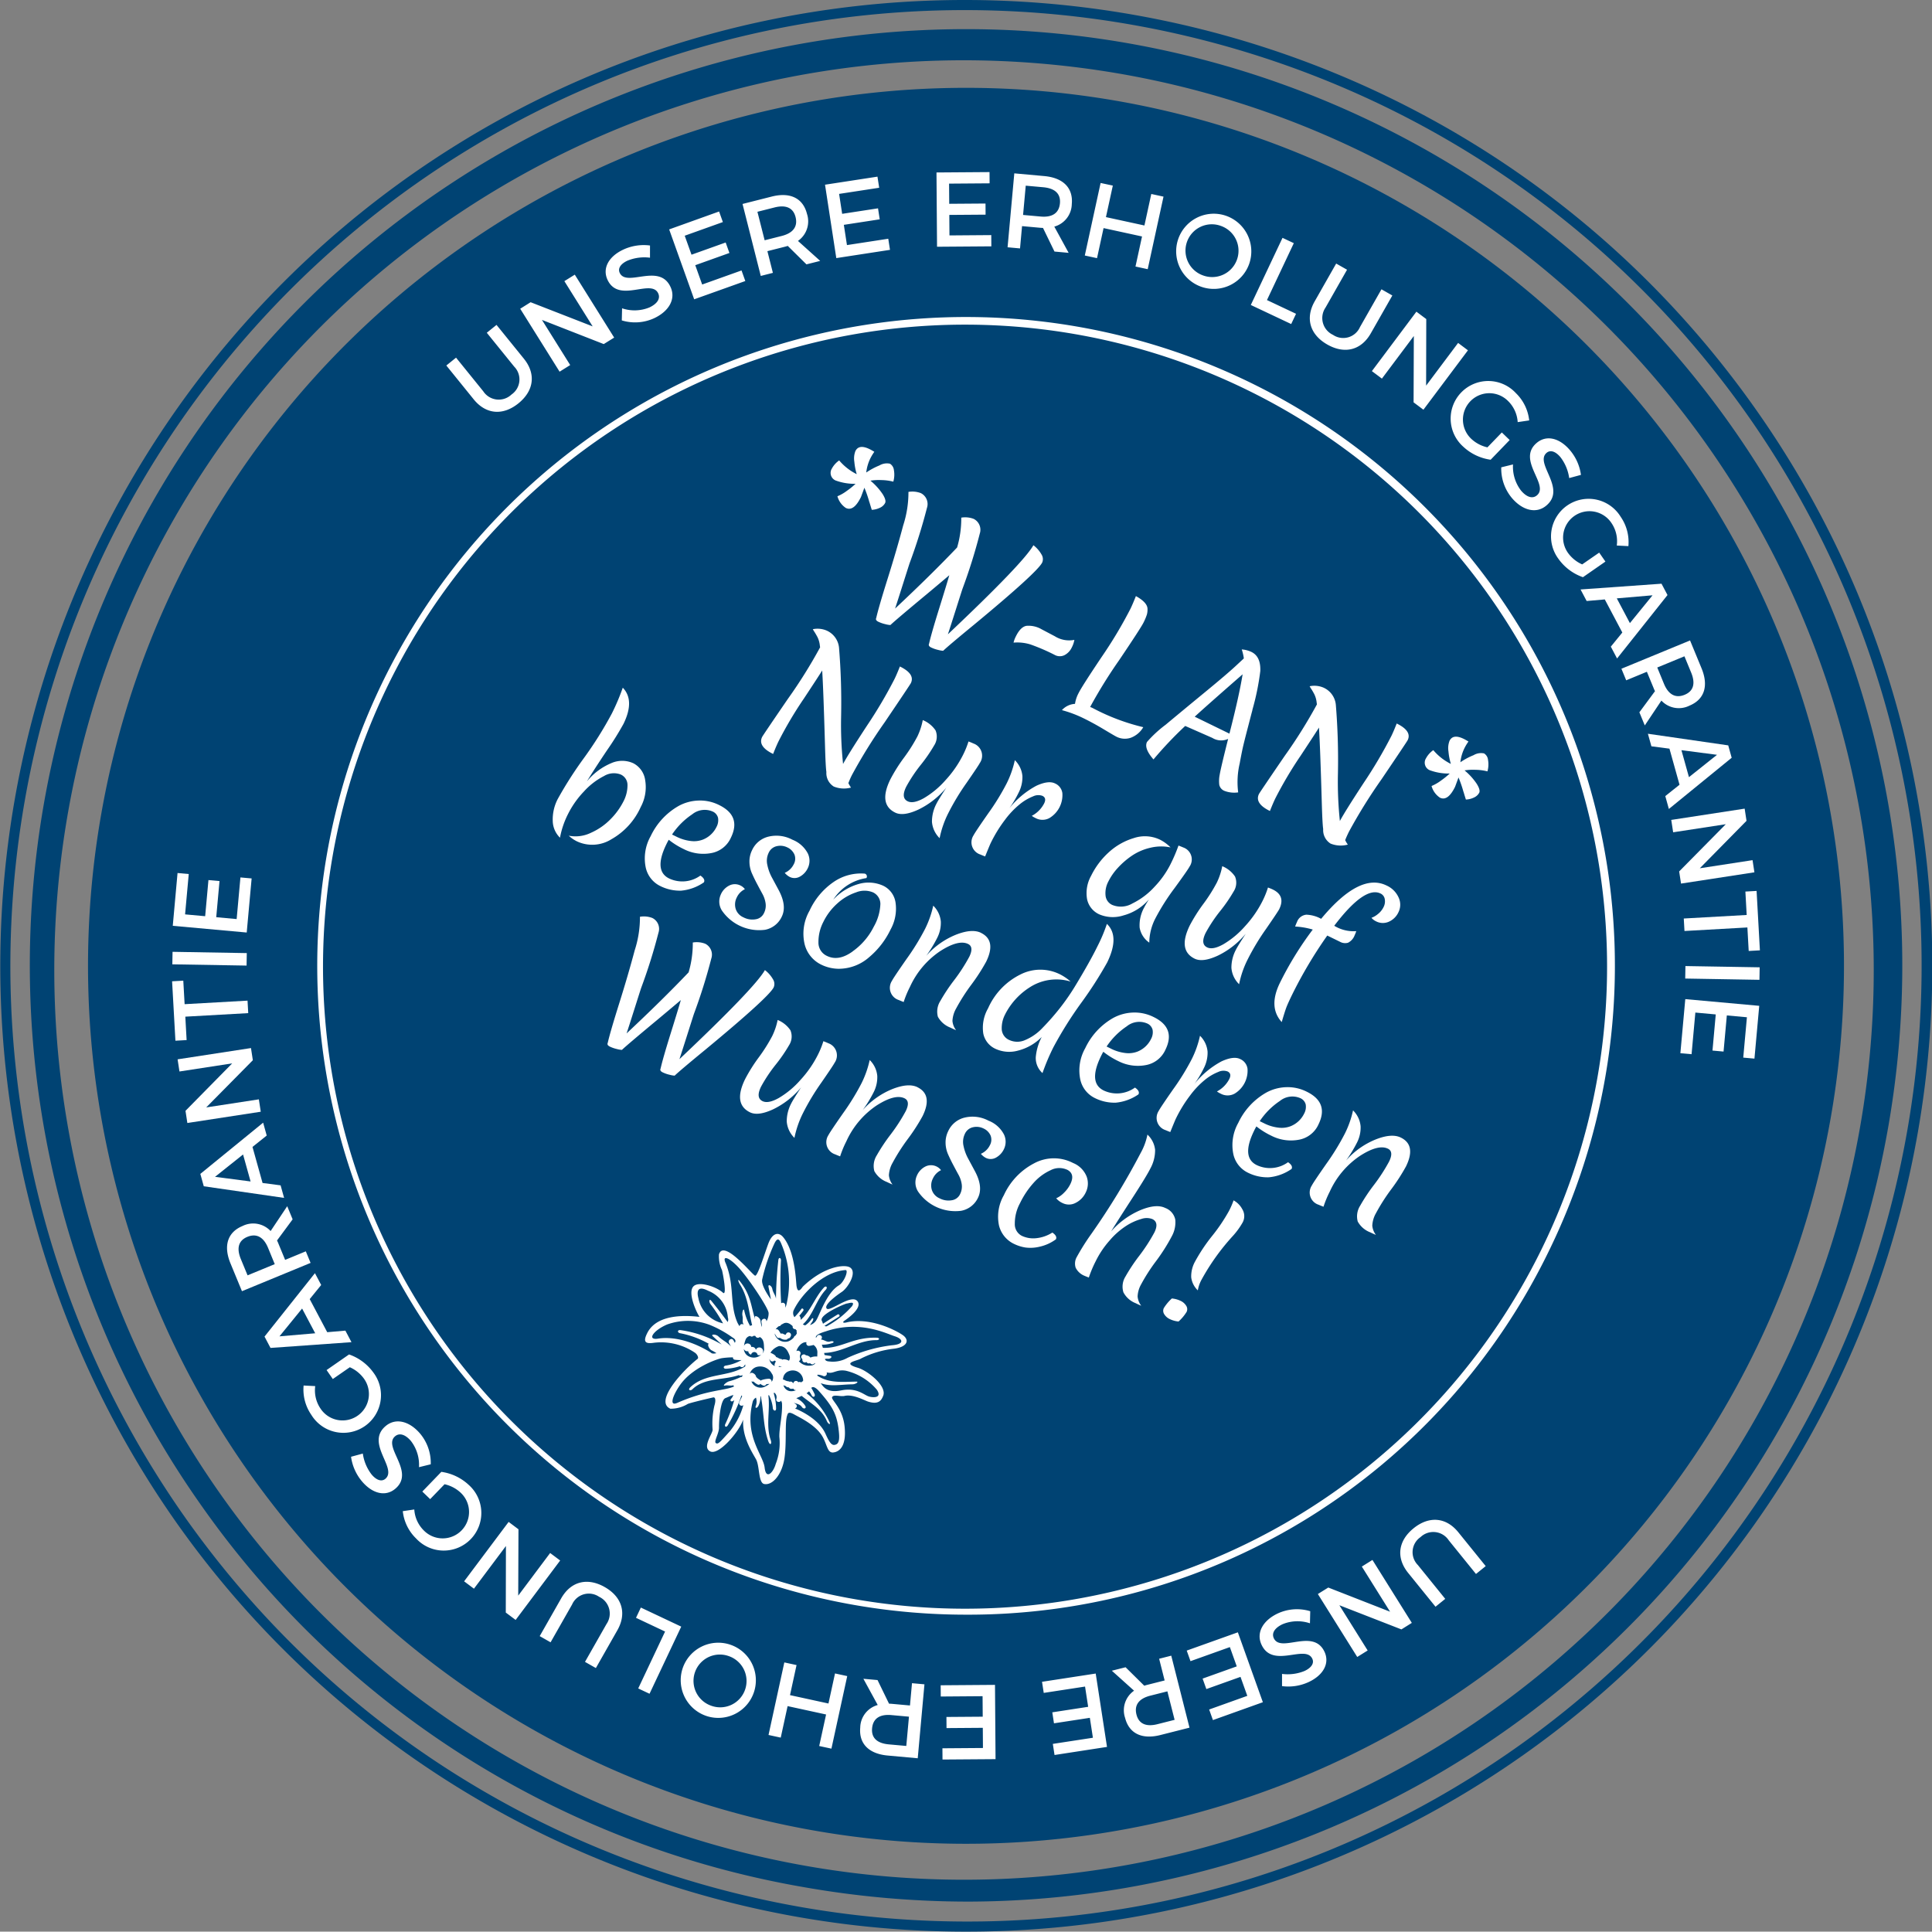
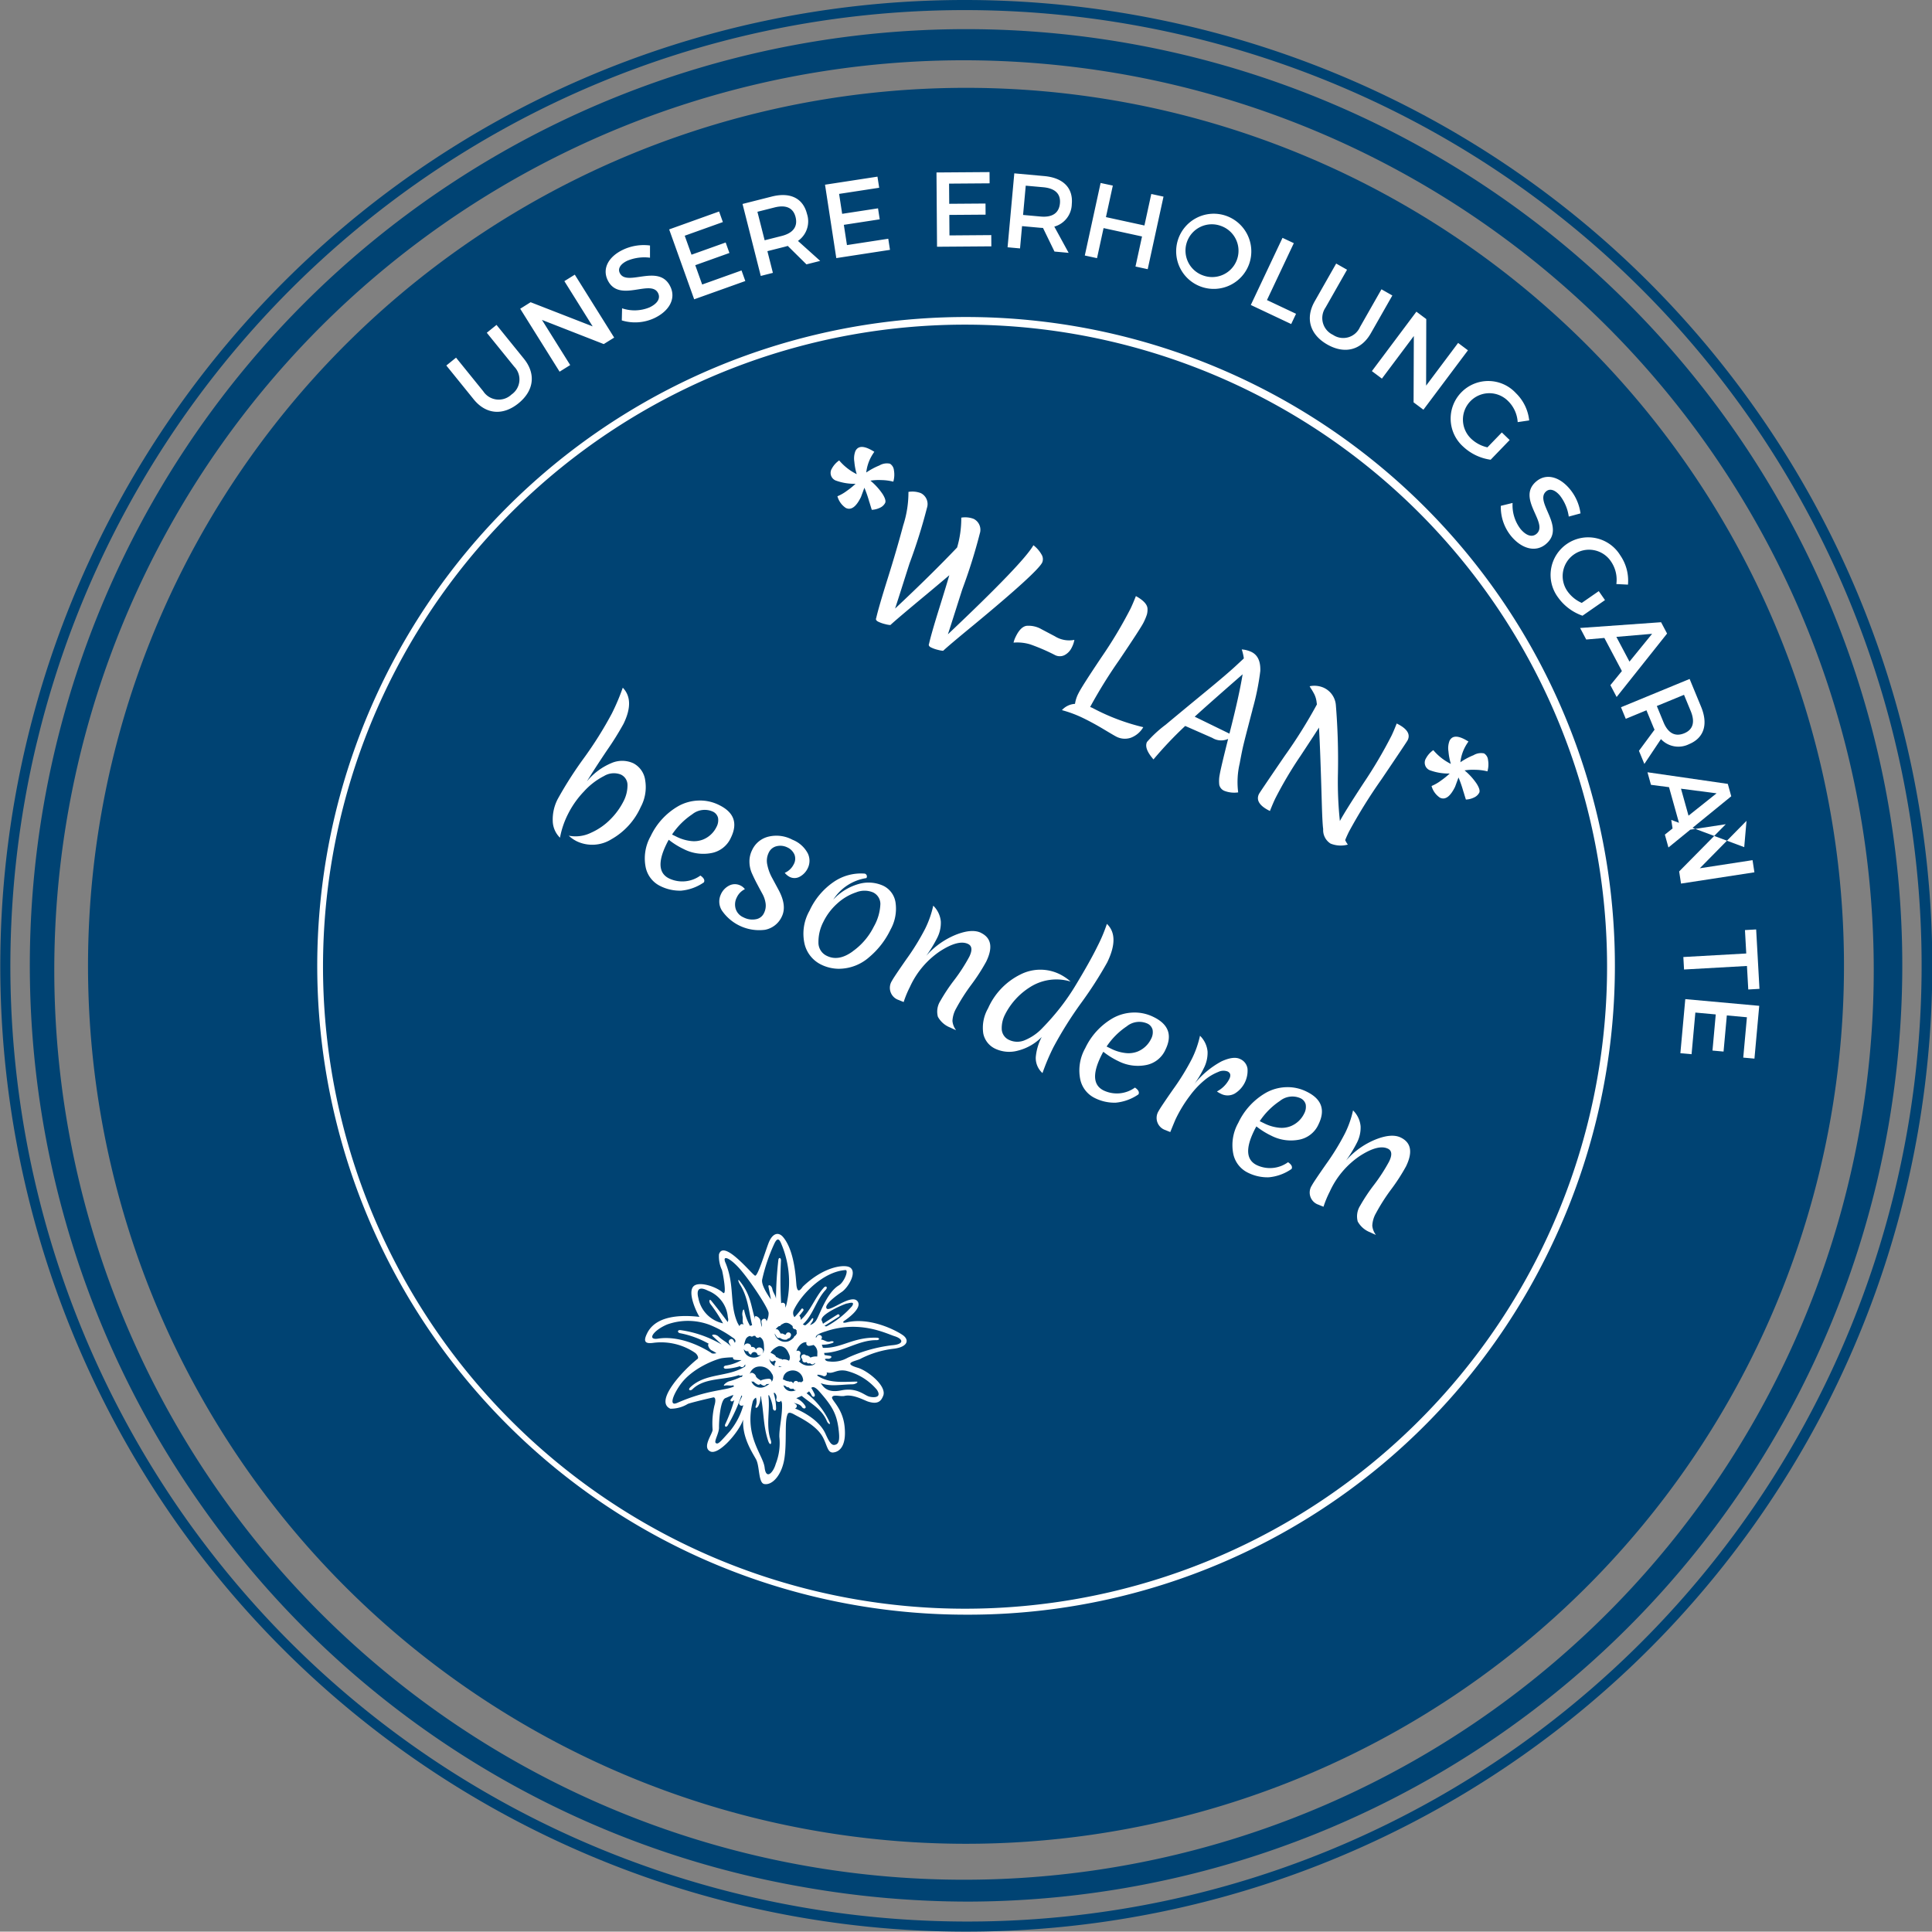
<svg xmlns="http://www.w3.org/2000/svg" width="327.735" height="327.672" viewBox="0 0 327.735 327.672">
  <rect x="0" y="0" width="327.735" height="327.672" fill="#808080" stroke="none" />
  <g id="Gruppe_283" data-name="Gruppe 283" transform="translate(-792 -2696)">
    <g id="Gruppe_123" data-name="Gruppe 123" transform="translate(792 2696)">
      <g id="Gruppe_122" data-name="Gruppe 122" transform="translate(0 0)">
        <g id="Gruppe_110" data-name="Gruppe 110" transform="translate(14.919 14.887)">
          <g id="Gruppe_109" data-name="Gruppe 109">
            <path id="Pfad_106" data-name="Pfad 106" d="M221.816,432.513a148.936,148.936,0,1,0,36.574-207.427,148.934,148.934,0,0,0-36.574,207.427" transform="translate(-194.868 -198.138)" fill="#004373" />
          </g>
        </g>
        <g id="Gruppe_113" data-name="Gruppe 113">
          <g id="Gruppe_111" data-name="Gruppe 111">
            <path id="Pfad_107" data-name="Pfad 107" d="M353.687,520.539A163.823,163.823,0,0,1,219.2,450.708h0a164.078,164.078,0,0,1,40.246-228.256c74.029-51.833,176.42-33.78,228.259,40.246A163.82,163.82,0,0,1,353.687,520.539ZM220.6,449.728c51.3,73.249,152.622,91.118,225.872,39.825a162.364,162.364,0,0,0,39.831-225.872c-51.29-73.249-152.614-91.118-225.875-39.828A162.371,162.371,0,0,0,220.6,449.728Z" transform="translate(-189.586 -192.867)" fill="#004373" />
          </g>
          <g id="Gruppe_112" data-name="Gruppe 112" transform="translate(5.123 5.095)">
            <path id="Pfad_108" data-name="Pfad 108" d="M350.579,512.155a161.185,161.185,0,0,1-27.99-2.46,157.673,157.673,0,0,1-102.5-65.219h0a158.818,158.818,0,1,1,130.486,67.679ZM349.723,199.8a154.322,154.322,0,1,0,27.089,2.381A156.043,156.043,0,0,0,349.723,199.8Z" transform="translate(-191.4 -194.671)" fill="#004373" />
          </g>
        </g>
        <g id="Gruppe_114" data-name="Gruppe 114" transform="translate(53.735 53.705)">
          <path id="Pfad_109" data-name="Pfad 109" d="M318.566,432.08a110.064,110.064,0,1,1,99.112-61.812A109.458,109.458,0,0,1,318.566,432.08Zm.266-218.833A108.911,108.911,0,1,0,366.4,224.306,108.87,108.87,0,0,0,318.832,213.247Z" transform="translate(-208.61 -211.88)" fill="#fff" />
        </g>
        <g id="Gruppe_115" data-name="Gruppe 115" transform="translate(103.048 155.468)">
-           <path id="Pfad_110" data-name="Pfad 110" d="M320.454,314.315a1.056,1.056,0,0,0,.054,1.048,2.2,2.2,0,0,0,.969.85,4.288,4.288,0,0,0,1.469.4A7.573,7.573,0,0,0,324.3,315a1.05,1.05,0,0,0-.054-1.048,2.2,2.2,0,0,0-.969-.847,4.3,4.3,0,0,0-1.469-.4,7.582,7.582,0,0,0-1.356,1.618m13.3-16.77a3.639,3.639,0,0,0-1.474-1.489,13.338,13.338,0,0,1-.783,1.8,29.861,29.861,0,0,1-2.847,4.223,29.612,29.612,0,0,0-2.918,4.375,5.177,5.177,0,0,0-.638,2.658,3.673,3.673,0,0,0,1.121,2.212,5.747,5.747,0,0,1,.652-1.85,37.93,37.93,0,0,1,5.308-7.4,12.769,12.769,0,0,0,1.647-2.279,2.249,2.249,0,0,0-.068-2.248M311.52,301.3q1.068-1.741,3.545-5.562t3.1-5.09a6.42,6.42,0,0,0,.8-3.161,4.128,4.128,0,0,0-1.3-2.582,10.431,10.431,0,0,1-1.147,3.118,122.665,122.665,0,0,1-8.341,13.688,38.87,38.87,0,0,0-2.48,3.926,2.256,2.256,0,0,0-.2,1.867,2.874,2.874,0,0,0,1.517,1.367c.051.025.288.119.709.285a19.913,19.913,0,0,1,1.181-2.8,15.646,15.646,0,0,1,2.339-3.477,12.97,12.97,0,0,1,2.819-2.491,9.6,9.6,0,0,1,2.565-1.169,2.737,2.737,0,0,1,1.878.02q1.165.568.35,2.246a29.822,29.822,0,0,1-2.559,3.955,30.557,30.557,0,0,0-2.359,3.548,3.233,3.233,0,0,0-.345,2.675,3.984,3.984,0,0,0,2.07,1.842c.407.2.723.342.952.435a3.03,3.03,0,0,1-.616-1.573,4.572,4.572,0,0,1,.6-2.065,30.754,30.754,0,0,1,2.531-3.938,31.472,31.472,0,0,0,2.669-4.212,4.9,4.9,0,0,0,.59-2.825,2.691,2.691,0,0,0-1.706-1.977q-1.521-.746-4.223.376a13.832,13.832,0,0,0-4.935,3.579M304,290.84q1.445.708.59,2.457a5.361,5.361,0,0,1-1.076,1.472,4.28,4.28,0,0,1-1.325.941,3.006,3.006,0,0,0,1.057.8,2.422,2.422,0,0,0,2.223-.014,3.744,3.744,0,0,0,1.746-1.805,3.4,3.4,0,0,0,.138-2.666,4.134,4.134,0,0,0-2.3-2.3,7.055,7.055,0,0,0-6.63.065,11.45,11.45,0,0,0-5.115,5.4,7.3,7.3,0,0,0-.828,5.113,4.7,4.7,0,0,0,2.551,3.144,6.931,6.931,0,0,0,1.935.613,6.605,6.605,0,0,0,2.443-.144,7.332,7.332,0,0,0,2.729-1.246c.181-.373-.023-.754-.6-1.144a6.293,6.293,0,0,1-2.695.949,4.55,4.55,0,0,1-2.494-.4,2.2,2.2,0,0,1-1.181-2.053,7.181,7.181,0,0,1,.876-3.472,14.63,14.63,0,0,1,2.282-3.426,8.671,8.671,0,0,1,2.9-2.169,3.184,3.184,0,0,1,2.785-.1m-12.965-5.819a1.948,1.948,0,0,1-.121,1.7,3.032,3.032,0,0,1-1.514,1.429,2.711,2.711,0,0,0,.828.686,1.836,1.836,0,0,0,1.712-.028,3.2,3.2,0,0,0,1.4-1.517,2.852,2.852,0,0,0-.02-2.415,4.986,4.986,0,0,0-2.624-2.347,5.751,5.751,0,0,0-4.017-.528,4.108,4.108,0,0,0-2.813,2.288,4.291,4.291,0,0,0-.455,2.025,5,5,0,0,0,.412,1.9c.254.573.542,1.172.87,1.791s.63,1.189.912,1.7a4.757,4.757,0,0,1,.548,1.619,2.854,2.854,0,0,1-.288,1.684,1.845,1.845,0,0,1-1.409,1.023,3.237,3.237,0,0,1-2.056-.328,2.338,2.338,0,0,1-1.328-1.463,2.592,2.592,0,0,1,.195-1.915,2.914,2.914,0,0,1,1.376-1.4,2.149,2.149,0,0,0-2.57-.658,3.061,3.061,0,0,0-1.534,1.6,2.846,2.846,0,0,0,.212,2.695,7.678,7.678,0,0,0,7.288,3.257,3.949,3.949,0,0,0,2.878-2.226q.881-1.805-.486-4.418-.593-1.106-1.169-2.175a7.743,7.743,0,0,1-.805-2.183,3.108,3.108,0,0,1,.226-2.042,1.959,1.959,0,0,1,1.384-1.133,2.66,2.66,0,0,1,1.782.212,2.356,2.356,0,0,1,1.186,1.175m-12.395-8.183q-1.546-.754-4.3.339a13.487,13.487,0,0,0-4.988,3.556,22.148,22.148,0,0,0,1.873-3.065,5.584,5.584,0,0,0,.6-2.751,4.318,4.318,0,0,0-1.285-2.686,16.843,16.843,0,0,1-1.381,3.929,40.934,40.934,0,0,1-3.178,5.161q-2.191,3.144-2.44,3.65a2.174,2.174,0,0,0,1.169,3.274c.085.042.356.153.814.333a17.216,17.216,0,0,1,1.059-2.562,14.572,14.572,0,0,1,5.107-6.059q3.14-2.017,4.765-1.226,1.013.5.2,2.169a30.053,30.053,0,0,1-2.556,3.955,30.966,30.966,0,0,0-2.361,3.548,3.38,3.38,0,0,0-.41,2.675,4.089,4.089,0,0,0,2.135,1.844c.407.2.723.342.952.432a3.02,3.02,0,0,1-.616-1.573,4.727,4.727,0,0,1,.619-2.1,32.832,32.832,0,0,1,2.593-4.062,32.629,32.629,0,0,0,2.505-3.884q1.758-3.6-.881-4.892m-15.957-7.782a14.862,14.862,0,0,1-.85,2.13,18.618,18.618,0,0,1-3.039,4.426,14.987,14.987,0,0,1-3.678,3.062q-1.788,1-2.754.528-1.169-.572-.251-2.449a25.27,25.27,0,0,1,2.477-3.726,26.543,26.543,0,0,0,2.268-3.293,2.738,2.738,0,0,0,.24-2.556,4.822,4.822,0,0,0-2.167-1.746A11.185,11.185,0,0,1,254,268.22a28.116,28.116,0,0,1-2.268,3.59,27.669,27.669,0,0,0-2.319,3.695q-2.059,4.212.836,5.624,1.373.669,3.932-.517a14.208,14.208,0,0,0,4.731-3.712q-1.369,2.1-1.678,2.732a6.494,6.494,0,0,0-.754,3.059,4.354,4.354,0,0,0,1.305,2.774,16.586,16.586,0,0,1,1.46-4.223,40.7,40.7,0,0,1,3.127-5.183q2.025-2.928,2.223-3.333a2.187,2.187,0,0,0-1.082-3.325c-.169-.082-.449-.2-.839-.345m-25.2,5.841q.936-.894,5.186-4.384,10.8-8.936,11.607-10.587a1.472,1.472,0,0,0-.121-1.364A5.192,5.192,0,0,0,252.775,257q-1.678,2.987-14.5,15.112.343-1.025,1.336-4.155t1.127-3.536a93.72,93.72,0,0,0,2.946-9.389,2.067,2.067,0,0,0-1.042-2.505,4.017,4.017,0,0,0-2.1-.206,17.436,17.436,0,0,1-.709,5.062q-4.39,4.614-10.522,10.361.343-1.025,1.336-4.158c.661-2.085,1.037-3.265,1.127-3.534a93.152,93.152,0,0,0,2.946-9.392,2.063,2.063,0,0,0-1.042-2.5,4.012,4.012,0,0,0-2.1-.206,18.062,18.062,0,0,1-.89,5.692q-1.085,4.093-2.627,9t-1.943,6.689c-.124.254-.008.469.347.641a5.781,5.781,0,0,0,1.209.418,4.091,4.091,0,0,0,.842.144q.991-.932,6.163-5.228,2.33-1.945,3.836-3.223-.453,1.572-1.757,5.759t-1.678,5.861c-.124.251-.008.466.347.638a5.521,5.521,0,0,0,1.209.418,4.092,4.092,0,0,0,.842.144" transform="translate(-226.068 -247.907)" fill="#fff" />
-         </g>
+           </g>
        <g id="Gruppe_116" data-name="Gruppe 116" transform="translate(93.747 116.652)">
          <path id="Pfad_111" data-name="Pfad 111" d="M366.649,310.482q-1.551-.759-4.3.339a13.437,13.437,0,0,0-4.986,3.553,22.1,22.1,0,0,0,1.87-3.062,5.57,5.57,0,0,0,.6-2.754,4.313,4.313,0,0,0-1.282-2.684,16.766,16.766,0,0,1-1.384,3.929A41.254,41.254,0,0,1,354,314.965q-2.195,3.14-2.44,3.65a2.169,2.169,0,0,0,1.169,3.271c.085.042.353.152.811.333a17.41,17.41,0,0,1,1.062-2.562,14.539,14.539,0,0,1,5.107-6.056q3.135-2.021,4.762-1.229,1.017.5.2,2.172a29.768,29.768,0,0,1-2.556,3.952,30.673,30.673,0,0,0-2.359,3.548,3.375,3.375,0,0,0-.41,2.678,4.078,4.078,0,0,0,2.133,1.842c.407.2.726.342.952.432a3.036,3.036,0,0,1-.616-1.573,4.718,4.718,0,0,1,.619-2.1,32.75,32.75,0,0,1,2.593-4.062,33.019,33.019,0,0,0,2.508-3.884q1.758-3.606-.881-4.892m-18.53,5.324c.184-.373-.02-.754-.6-1.144a5.225,5.225,0,0,1-5.3.494q-2.669-1.3-.475-5.794a8.632,8.632,0,0,1,.41-.774,13.065,13.065,0,0,0,2.553,1.59,7.269,7.269,0,0,0,4.587.681,4.515,4.515,0,0,0,3.4-2.63q1.792-3.678-2.014-5.536a7.2,7.2,0,0,0-3.545-.757,7.529,7.529,0,0,0-3.325.924,11.547,11.547,0,0,0-4.726,5.113,7.672,7.672,0,0,0-.859,5.24,4.565,4.565,0,0,0,2.421,3.192,7.424,7.424,0,0,0,3.607.816,8.018,8.018,0,0,0,3.864-1.415m2.4-10.931a2.392,2.392,0,0,1-.263,1.537,4.352,4.352,0,0,1-2.3,2.144,4.185,4.185,0,0,1-2.006.249,7.242,7.242,0,0,1-2.522-.76l-.709-.345a12.28,12.28,0,0,1,3.415-3.426,3.36,3.36,0,0,1,3.429-.494,1.594,1.594,0,0,1,.96,1.1m-18.855-3.539a17.8,17.8,0,0,0,1.573-2.644,5.7,5.7,0,0,0,.63-2.8,4.3,4.3,0,0,0-1.285-2.686,16.842,16.842,0,0,1-1.381,3.929,40.589,40.589,0,0,1-3.178,5.161q-2.191,3.144-2.44,3.649a2.174,2.174,0,0,0,1.169,3.274q.1.051.788.322.8-1.966.924-2.22a22.979,22.979,0,0,1,2.463-4.017,14.637,14.637,0,0,1,2.562-2.678,8.564,8.564,0,0,1,2.2-1.285,2.029,2.029,0,0,1,1.576-.079q.737.36.291,1.274a4.905,4.905,0,0,1-2.1,2.116,3.324,3.324,0,0,0,.61.362,2.467,2.467,0,0,0,2.381.014,4.545,4.545,0,0,0,2.195-4.24,2.1,2.1,0,0,0-1.26-1.638q-1.106-.538-3.15.4a14.955,14.955,0,0,0-4.568,3.791m-9.516,1.8q.271-.559-.6-1.144a5.23,5.23,0,0,1-5.3.494q-2.665-1.3-.475-5.793c.175-.356.311-.616.41-.777a13.183,13.183,0,0,0,2.556,1.593,7.279,7.279,0,0,0,4.585.681,4.517,4.517,0,0,0,3.4-2.63q1.8-3.682-2.011-5.539a7.205,7.205,0,0,0-3.545-.754,7.54,7.54,0,0,0-3.327.924,11.556,11.556,0,0,0-4.723,5.113,7.649,7.649,0,0,0-.859,5.237,4.563,4.563,0,0,0,2.418,3.192,7.413,7.413,0,0,0,3.61.819,8.088,8.088,0,0,0,3.864-1.415m2.392-10.934a2.362,2.362,0,0,1-.263,1.539,4.357,4.357,0,0,1-2.3,2.144,4.228,4.228,0,0,1-2.005.249,7.288,7.288,0,0,1-2.523-.76l-.712-.348a12.377,12.377,0,0,1,3.415-3.424,3.366,3.366,0,0,1,3.432-.5,1.589,1.589,0,0,1,.958,1.1m-25-2.672a11.745,11.745,0,0,1,4.124-4.525,8.314,8.314,0,0,1,6.966-1,8.563,8.563,0,0,0-1.819-1.234,7.449,7.449,0,0,0-6.694.034,11.618,11.618,0,0,0-5.491,5.745,6.607,6.607,0,0,0-.811,4.274,3.647,3.647,0,0,0,2.068,2.593,5.56,5.56,0,0,0,3.83.3,8.6,8.6,0,0,0,4.02-2.313,9.023,9.023,0,0,0-1.014,3.435,3.421,3.421,0,0,0,1.138,2.692,37.162,37.162,0,0,1,1.85-4.375,65.035,65.035,0,0,1,4.74-7.559,66.764,66.764,0,0,0,4.392-6.844q2.152-4.419-.054-6.531a27.164,27.164,0,0,1-1.6,3.8q-1.212,2.487-3.661,6.542a37.778,37.778,0,0,1-2.748,3.988,41.861,41.861,0,0,1-2.9,3.3,8.562,8.562,0,0,1-2.96,2.076,3.233,3.233,0,0,1-2.672,0,2.113,2.113,0,0,1-1.294-1.763,5.009,5.009,0,0,1,.593-2.633m-4.116-13.793q-1.547-.754-4.3.339a13.486,13.486,0,0,0-4.988,3.556,21.885,21.885,0,0,0,1.873-3.065,5.585,5.585,0,0,0,.6-2.751,4.31,4.31,0,0,0-1.285-2.686,16.9,16.9,0,0,1-1.381,3.932,40.791,40.791,0,0,1-3.178,5.158q-2.191,3.144-2.438,3.649a2.171,2.171,0,0,0,1.167,3.274c.085.042.356.153.813.333a16.976,16.976,0,0,1,1.062-2.562,14.521,14.521,0,0,1,5.107-6.056q3.135-2.021,4.762-1.229,1.013.5.2,2.169a30.026,30.026,0,0,1-2.556,3.955,30.683,30.683,0,0,0-2.359,3.548,3.362,3.362,0,0,0-.41,2.678,4.078,4.078,0,0,0,2.133,1.842c.407.2.723.342.952.432a3.021,3.021,0,0,1-.616-1.573,4.729,4.729,0,0,1,.619-2.1,32.986,32.986,0,0,1,2.593-4.059,33.108,33.108,0,0,0,2.508-3.887q1.758-3.6-.884-4.892m-25.06-5.624a8.081,8.081,0,0,1,5.624-3.666.5.5,0,0,0-.26-.757,8.152,8.152,0,0,0-5.316,1.429,11.931,11.931,0,0,0-4.065,4.856,7.857,7.857,0,0,0-.842,5.655,5.265,5.265,0,0,0,2.768,3.472,6.888,6.888,0,0,0,2.977.729,7.823,7.823,0,0,0,5.248-2,14.021,14.021,0,0,0,3.593-4.661,7.276,7.276,0,0,0,.845-4.567,3.763,3.763,0,0,0-2.082-2.853,6.026,6.026,0,0,0-3.938-.367,9.34,9.34,0,0,0-4.553,2.729m3.3,8.773q-2.385,1.729-4.364.763a2.465,2.465,0,0,1-1.443-2.322,7.346,7.346,0,0,1,.825-3.432,10.165,10.165,0,0,1,2.356-3.124,8.906,8.906,0,0,1,3.2-1.9,3.788,3.788,0,0,1,2.875,0,2.178,2.178,0,0,1,1.251,1.946,8.378,8.378,0,0,1-1.113,3.859,11.266,11.266,0,0,1-3.59,4.2m-9.884-16.448a1.959,1.959,0,0,1-.124,1.7,3.031,3.031,0,0,1-1.514,1.429,2.745,2.745,0,0,0,.828.686,1.836,1.836,0,0,0,1.712-.028,3.182,3.182,0,0,0,1.4-1.517,2.862,2.862,0,0,0-.017-2.415,5.005,5.005,0,0,0-2.627-2.347,5.748,5.748,0,0,0-4.017-.528,4.112,4.112,0,0,0-2.813,2.288,4.286,4.286,0,0,0-.452,2.025,4.957,4.957,0,0,0,.41,1.9c.254.573.542,1.172.87,1.791s.63,1.186.912,1.7a4.7,4.7,0,0,1,.548,1.618,2.82,2.82,0,0,1-.288,1.681,1.841,1.841,0,0,1-1.41,1.025,3.239,3.239,0,0,1-2.056-.328,2.338,2.338,0,0,1-1.328-1.463,2.6,2.6,0,0,1,.195-1.918,2.92,2.92,0,0,1,1.376-1.4,2.072,2.072,0,0,0-.763-.624,2.107,2.107,0,0,0-1.808-.034,3.047,3.047,0,0,0-1.531,1.6,2.845,2.845,0,0,0,.209,2.695,7.679,7.679,0,0,0,7.291,3.257A3.946,3.946,0,0,0,261.648,273q.881-1.8-.486-4.415c-.393-.737-.785-1.463-1.169-2.175a7.778,7.778,0,0,1-.8-2.184,3.107,3.107,0,0,1,.226-2.042,1.965,1.965,0,0,1,1.384-1.133,2.668,2.668,0,0,1,1.785.212,2.368,2.368,0,0,1,1.186,1.175m-15.335,4.745c.181-.373-.023-.754-.6-1.144a5.224,5.224,0,0,1-5.3.494q-2.665-1.3-.475-5.793c.172-.356.311-.613.41-.774a13.149,13.149,0,0,0,2.554,1.59,7.271,7.271,0,0,0,4.587.681,4.513,4.513,0,0,0,3.4-2.627q1.8-3.682-2.011-5.539a7.176,7.176,0,0,0-3.545-.754,7.49,7.49,0,0,0-3.327.921,11.561,11.561,0,0,0-4.726,5.113,7.656,7.656,0,0,0-.856,5.24,4.562,4.562,0,0,0,2.418,3.192,7.4,7.4,0,0,0,3.61.816,8.028,8.028,0,0,0,3.864-1.415m2.392-10.931a2.392,2.392,0,0,1-.263,1.537,4.336,4.336,0,0,1-2.3,2.144,4.2,4.2,0,0,1-2.008.249,7.264,7.264,0,0,1-2.52-.757l-.712-.347a12.35,12.35,0,0,1,3.415-3.426,3.364,3.364,0,0,1,3.432-.494,1.59,1.59,0,0,1,.958,1.1m-16.163-22.089a37.224,37.224,0,0,1-1.853,4.375,64.525,64.525,0,0,1-4.737,7.559,66.025,66.025,0,0,0-4.449,6.96,7.506,7.506,0,0,0-.842,3.692,4.1,4.1,0,0,0,1.229,2.861,14.853,14.853,0,0,1,1.333-3.955,15.637,15.637,0,0,1,2.72-3.875,11.8,11.8,0,0,1,3.423-2.635,3.213,3.213,0,0,1,2.816-.26,1.951,1.951,0,0,1,1.161,1.808,5.908,5.908,0,0,1-.686,2.76,11.884,11.884,0,0,1-2.138,2.963,10.7,10.7,0,0,1-3.364,2.353,5.983,5.983,0,0,1-3.777.5,5.738,5.738,0,0,0,1.387.96,6.123,6.123,0,0,0,5.844-.356,11.8,11.8,0,0,0,4.974-5.463,7.091,7.091,0,0,0,.763-4.528,3.8,3.8,0,0,0-2.037-2.912,4.558,4.558,0,0,0-3.72-.006,10.7,10.7,0,0,0-4.132,3.09q1.144-1.894,3.4-5.257a50.4,50.4,0,0,0,2.811-4.505q1.945-3.987-.124-6.127" transform="translate(-222.775 -234.165)" fill="#fff" />
        </g>
        <g id="Gruppe_117" data-name="Gruppe 117" transform="translate(129.118 106.67)">
-           <path id="Pfad_112" data-name="Pfad 112" d="M336.247,281.913a6.241,6.241,0,0,1-3.734-.91q5.161-6.783,7.853-5.471a1.27,1.27,0,0,1,.717.946,2.107,2.107,0,0,1-.206,1.359,3.388,3.388,0,0,1-.974,1.192,3.57,3.57,0,0,1-1.073.624,2.164,2.164,0,0,0,.751.585,2.506,2.506,0,0,0,2.192.079,3.235,3.235,0,0,0,1.644-1.633,2.86,2.86,0,0,0,.014-2.477,4.03,4.03,0,0,0-2.054-2.037q-4.546-2.22-11.087,5.655a5.611,5.611,0,0,0-2.5-.7,1.864,1.864,0,0,0-1.6,1.249,6.934,6.934,0,0,0-.308.76,12.987,12.987,0,0,1,2.988.514,56.621,56.621,0,0,0-5.584,9.062q-1.991,4.089.319,6.63.513-1.758.777-2.463c.175-.469.509-1.2.994-2.2a74.878,74.878,0,0,1,5.954-10.013l2.133,1.042a1.8,1.8,0,0,0,1.39.175,2.3,2.3,0,0,0,1.124-1.274,5.26,5.26,0,0,0,.271-.686m-14.979-7.4a14.9,14.9,0,0,1-.85,2.133,18.732,18.732,0,0,1-3.039,4.426,15.118,15.118,0,0,1-3.678,3.062q-1.788,1-2.754.525c-.78-.381-.862-1.195-.251-2.449a25.418,25.418,0,0,1,2.477-3.726,26.181,26.181,0,0,0,2.265-3.294,2.725,2.725,0,0,0,.24-2.554,4.8,4.8,0,0,0-2.164-1.748,11.106,11.106,0,0,1-.921,2.788,27.721,27.721,0,0,1-2.268,3.59A28.225,28.225,0,0,0,308,280.961q-2.055,4.216.839,5.627,1.373.665,3.932-.52a14.138,14.138,0,0,0,4.731-3.712q-1.369,2.1-1.678,2.734a6.475,6.475,0,0,0-.754,3.056,4.353,4.353,0,0,0,1.305,2.774,16.426,16.426,0,0,1,1.46-4.22,40.53,40.53,0,0,1,3.127-5.186q2.021-2.924,2.22-3.33,1.1-2.263-1.079-3.325c-.169-.085-.449-.2-.839-.347M301.32,267.77a7.793,7.793,0,0,1,3.424-.059,6.882,6.882,0,0,0-1.782-1.308,5.923,5.923,0,0,0-4.474-.266,10.907,10.907,0,0,0-4.277,2.455,13.208,13.208,0,0,0-2.943,3.938,5.993,5.993,0,0,0-.681,3.974,3.644,3.644,0,0,0,2.065,2.562,5.863,5.863,0,0,0,4.107.181,8.6,8.6,0,0,0,4.308-2.706q-.6.966-.771,1.319a6.217,6.217,0,0,0-.794,3.463,3.892,3.892,0,0,0,1.638,2.542,9.108,9.108,0,0,1,1-4.051,37.372,37.372,0,0,1,3.3-5.214q2.288-3.14,2.522-3.624a2.148,2.148,0,0,0-1.079-3.262c-.1-.048-.364-.155-.788-.319a28.44,28.44,0,0,1-1.364,3.183,15.818,15.818,0,0,1-2.678,3.785,12.483,12.483,0,0,1-3.763,2.847,3.858,3.858,0,0,1-3.426.263,1.944,1.944,0,0,1-1.147-1.613,4.186,4.186,0,0,1,.463-2.336,9.959,9.959,0,0,1,1.638-2.359,13.579,13.579,0,0,1,2.4-2.065,9.286,9.286,0,0,1,3.1-1.33m-23.905-6.726a17.787,17.787,0,0,0,1.573-2.644,5.7,5.7,0,0,0,.63-2.8,4.31,4.31,0,0,0-1.285-2.686,16.837,16.837,0,0,1-1.381,3.929A40.6,40.6,0,0,1,273.774,262q-2.191,3.144-2.441,3.65a2.174,2.174,0,0,0,1.169,3.274q.1.051.788.322.8-1.966.924-2.22a23.255,23.255,0,0,1,2.463-4.017,14.635,14.635,0,0,1,2.562-2.678,8.61,8.61,0,0,1,2.2-1.285,2.029,2.029,0,0,1,1.576-.079q.737.36.291,1.274a4.906,4.906,0,0,1-2.1,2.116,3.329,3.329,0,0,0,.61.361,2.468,2.468,0,0,0,2.381.014,4.545,4.545,0,0,0,2.195-4.24,2.092,2.092,0,0,0-1.26-1.638q-1.106-.538-3.15.4a14.954,14.954,0,0,0-4.568,3.791m-6.943-11.307a14.9,14.9,0,0,1-.853,2.13,18.611,18.611,0,0,1-3.037,4.426,15.09,15.09,0,0,1-3.678,3.062q-1.792,1-2.757.528-1.165-.572-.251-2.449a25.5,25.5,0,0,1,2.477-3.726,26.54,26.54,0,0,0,2.268-3.294,2.738,2.738,0,0,0,.24-2.556,4.821,4.821,0,0,0-2.167-1.746,11.177,11.177,0,0,1-.918,2.788,27.876,27.876,0,0,1-2.271,3.59,27.668,27.668,0,0,0-2.319,3.695q-2.055,4.212.839,5.624,1.369.669,3.929-.517a14.173,14.173,0,0,0,4.731-3.712q-1.369,2.1-1.678,2.734a6.475,6.475,0,0,0-.754,3.056,4.367,4.367,0,0,0,1.3,2.774,16.585,16.585,0,0,1,1.46-4.223,40.709,40.709,0,0,1,3.127-5.183q2.025-2.928,2.223-3.333a2.187,2.187,0,0,0-1.082-3.325c-.17-.082-.449-.2-.836-.345m-28-7.149q2.839-4.3,3.186-4.89.208,3.182.5,13.477.089,2.9.212,3.748a2.688,2.688,0,0,0,1.251,2.463,4.582,4.582,0,0,0,2.932.175,4.412,4.412,0,0,1-.449-.754,13.738,13.738,0,0,1,.616-1.4,89.026,89.026,0,0,1,5.559-8.949q4.284-6.334,4.421-6.612.754-1.551-1.859-2.825c-.347.878-.647,1.582-.9,2.1a78,78,0,0,1-4.712,7.983q-3.212,4.906-4.028,6.457a63.987,63.987,0,0,1-.333-8.019,114.413,114.413,0,0,0-.353-11.708,3.549,3.549,0,0,0-2.051-2.884,3.922,3.922,0,0,0-2.39-.254,3.572,3.572,0,0,0,.277.463c.164.26.339.559.52.9a4.3,4.3,0,0,1,.393,1.418l.04.3a83.845,83.845,0,0,1-5.483,8.765q-4.224,6.173-4.347,6.429-.78,1.6,1.861,2.887.542-1.369.926-2.158a66.861,66.861,0,0,1,4.212-7.121" transform="translate(-235.297 -230.631)" fill="#fff" />
-         </g>
+           </g>
        <g id="Gruppe_118" data-name="Gruppe 118" transform="translate(140.912 75.805)">
          <path id="Pfad_113" data-name="Pfad 113" d="M346.828,278.231c.184.613.316,1.045.4,1.3a3.49,3.49,0,0,0,1.443-.379,1.834,1.834,0,0,0,.819-.78q.225-.458-.407-1.486a10.659,10.659,0,0,0-2.082-2.3,8.993,8.993,0,0,1,1.856-.1,8.67,8.67,0,0,1,2.025.263,4.263,4.263,0,0,0,.1-1.946,1.452,1.452,0,0,0-.672-1.1,2.475,2.475,0,0,0-1.78.3,11.7,11.7,0,0,0-2.237,1.2,7.161,7.161,0,0,1,.785-2.573,8.409,8.409,0,0,1,.585-.941c-.325-.2-.585-.347-.788-.446q-1.83-.894-2.424.328a3.5,3.5,0,0,0-.178,1.813,10.1,10.1,0,0,0,.407,2.1,9.271,9.271,0,0,1-2.98-2.333,3.971,3.971,0,0,0-1.237,1.379,1.386,1.386,0,0,0,.78,2.076,9.182,9.182,0,0,0,3.24.511,13.359,13.359,0,0,1-1.48,1.195,7.45,7.45,0,0,1-1.6.921,3.467,3.467,0,0,0,1.424,1.98q1.343.657,2.57-1.856l.579-1.573a20.373,20.373,0,0,1,.845,2.455m-27.7-6.034q2.835-4.3,3.183-4.887.208,3.182.5,13.474.093,2.907.215,3.748A2.7,2.7,0,0,0,324.27,287a4.588,4.588,0,0,0,2.932.172,4.58,4.58,0,0,1-.449-.754q.161-.453.619-1.4a89.015,89.015,0,0,1,5.559-8.949q4.284-6.334,4.421-6.613.754-1.547-1.861-2.825c-.345.881-.644,1.582-.9,2.107a77.9,77.9,0,0,1-4.709,7.98q-3.212,4.906-4.031,6.457a63.589,63.589,0,0,1-.33-8.019,114.883,114.883,0,0,0-.356-11.705,3.542,3.542,0,0,0-2.051-2.887,3.917,3.917,0,0,0-2.39-.254,3.916,3.916,0,0,0,.277.466c.167.257.342.556.52.9a4.229,4.229,0,0,1,.393,1.415l.042.3a83.721,83.721,0,0,1-5.486,8.765q-4.22,6.178-4.344,6.429-.78,1.6,1.859,2.887c.362-.912.672-1.63.926-2.155a67.465,67.465,0,0,1,4.214-7.124m-12.01-3.844-5.889-2.873q1.826-1.686,8.126-7.192-.593,3.669-2.237,10.064m-12.88,4.373a65.3,65.3,0,0,1,5.378-5.675l4.6,2.025a2.863,2.863,0,0,0,2.681.175q-1.241,4.928-1.426,6.048a5.5,5.5,0,0,0-.071,1.757,1.437,1.437,0,0,0,.89,1.014,4.606,4.606,0,0,0,2.313.249,13.8,13.8,0,0,1,.254-4.9c.215-1.172.387-2.039.511-2.6s.4-1.678.839-3.361.681-2.63.737-2.83a2.22,2.22,0,0,0,.085-.367,42.864,42.864,0,0,0,1.325-6.519q.1-2.466-1.5-3.245a4.628,4.628,0,0,0-1.647-.427,8.127,8.127,0,0,1,.356,1.525l-1.265,1.175q-1.5,1.407-5.3,4.531t-6.717,5.556a20.308,20.308,0,0,0-3.147,2.909q-.534,1.093,1.1,2.96M278.7,264.364a20.186,20.186,0,0,1,3.616,1.353q1.724.843,3.486,1.9t2.116,1.237a3.148,3.148,0,0,0,2.466.195,4.119,4.119,0,0,0,2.116-1.794,36.055,36.055,0,0,1-8.545-3.226,3.292,3.292,0,0,0-.469-.2,83.107,83.107,0,0,1,4.929-7.951q3.69-5.474,4.132-6.375a9.552,9.552,0,0,0,.568-1.359,3.243,3.243,0,0,0,.1-1.037q-.085-1.047-1.966-2.09c-.362.915-.667,1.624-.912,2.133A74.558,74.558,0,0,1,285.4,255.4q-3.351,5-3.881,6.087a5.563,5.563,0,0,0-.6,1.813,3.223,3.223,0,0,0-2.215,1.059m-6-14.3q-1.021.161-1.825,1.813a4.54,4.54,0,0,0-.384,1.039,7.528,7.528,0,0,1,2.853.305,33.537,33.537,0,0,1,4.093,1.76,1.791,1.791,0,0,0,1.743.034,2.808,2.808,0,0,0,1.175-1.249,4.425,4.425,0,0,0,.455-1.319,4.566,4.566,0,0,1-3.316-.61l-2.274-1.2a4.377,4.377,0,0,0-2.52-.571m-14.143,4.228q.941-.894,5.189-4.384,10.8-8.936,11.607-10.587a1.48,1.48,0,0,0-.121-1.364,5.234,5.234,0,0,0-1.373-1.565q-1.678,2.987-14.507,15.112.343-1.025,1.336-4.155t1.13-3.536a92.549,92.549,0,0,0,2.943-9.389,2.068,2.068,0,0,0-1.039-2.505,4.029,4.029,0,0,0-2.1-.206,17.4,17.4,0,0,1-.706,5.062q-4.389,4.614-10.522,10.361.343-1.025,1.336-4.158c.661-2.085,1.037-3.265,1.127-3.534a93.962,93.962,0,0,0,2.946-9.392,2.069,2.069,0,0,0-1.042-2.5,4.021,4.021,0,0,0-2.1-.206,18.089,18.089,0,0,1-.893,5.692q-1.085,4.093-2.627,9t-1.943,6.689c-.124.254-.008.469.347.641a5.755,5.755,0,0,0,1.212.418,4.1,4.1,0,0,0,.842.144q.987-.932,6.163-5.228,2.33-1.945,3.833-3.223-.453,1.572-1.757,5.759t-1.678,5.861c-.124.251-.008.466.347.638a5.591,5.591,0,0,0,1.212.418,4.084,4.084,0,0,0,.839.144m-12.516-25.213c.184.613.316,1.045.4,1.3a3.581,3.581,0,0,0,1.443-.379,1.819,1.819,0,0,0,.819-.78q.225-.458-.407-1.486a10.664,10.664,0,0,0-2.082-2.3,8.953,8.953,0,0,1,1.856-.1,8.786,8.786,0,0,1,2.025.266,4.305,4.305,0,0,0,.1-1.946,1.456,1.456,0,0,0-.675-1.1,2.483,2.483,0,0,0-1.78.294,12.029,12.029,0,0,0-2.237,1.2,7.148,7.148,0,0,1,.785-2.57,8.409,8.409,0,0,1,.585-.941,8.97,8.97,0,0,0-.788-.446c-1.22-.6-2.025-.486-2.424.325a3.512,3.512,0,0,0-.178,1.816,10.132,10.132,0,0,0,.407,2.1,9.3,9.3,0,0,1-2.98-2.333,3.989,3.989,0,0,0-1.237,1.376,1.39,1.39,0,0,0,.78,2.079,9.251,9.251,0,0,0,3.24.511,13.354,13.354,0,0,1-1.48,1.195,7.3,7.3,0,0,1-1.6.918,3.475,3.475,0,0,0,1.424,1.983q1.343.657,2.571-1.859l.579-1.57a19.872,19.872,0,0,1,.845,2.455" transform="translate(-239.473 -219.704)" fill="#fff" />
        </g>
        <g id="Gruppe_119" data-name="Gruppe 119" transform="translate(109.42 209.307)">
          <path id="Pfad_114" data-name="Pfad 114" d="M266.243,294.535c-.819-.28-2.059-1.548-4.649-1.014-2.517.52-3.079-.763-3.477-1.234,1.667.635,3.327.234,5.409.2.565-.011,1.169-.469.6-.46-2.3.042-4.632.311-6.59-1.025q.025-.068.059-.144a2.619,2.619,0,0,1,.952.215.445.445,0,0,0,.579-.6c.155.025.314.048.466.059.766.068,1.4-.6,2.811-.347a9.864,9.864,0,0,1,5.243,3.217c1,1.5-.771,1.35-1.407,1.133m-5.093,5.5c.189,1.412.192,2.409-.424,2.661s-1-.051-1.777-1.8c-1.119-2.522-4.339-3.971-5.192-4.319a.4.4,0,0,0,.155-.712c-.113-.085-.232-.164-.35-.24.508.172,1.065.257,1.367.7.316.466.873.246.554-.22a3.318,3.318,0,0,0-1.5-1.257c.217-.093.556-.232.912-.4,1.633,1.328,3.449,2.288,4.271,4.262.217.52.692.737.474.215A13.153,13.153,0,0,0,255.724,294a2.649,2.649,0,0,0,.421-.322,3.325,3.325,0,0,1,.435.652c.251.506.726.24.477-.257a10.66,10.66,0,0,0-.528-.972c.246-.274.61-.141,1.144.364,2.472,2.74,3.135,4.051,3.477,6.565m-10.033,1.441a9.672,9.672,0,0,1-.624,4.522c-.4,1.449-1.638,2.779-1.881.616s-3.491-5.288-2.034-11.124a1.147,1.147,0,0,1,.568-.737,2.143,2.143,0,0,1-.009,1.347c-.237.511.2.511.441,0a3.237,3.237,0,0,0,.308-1.562h.014l-.014-.011v0l.076,0c.528,2.562.393,5.065,1.265,7.6.277.8.678.565.4-.237-.833-2.424-.048-5.022-.387-7.522.037-.008.073-.023.11-.034a6.176,6.176,0,0,1,.644,2.11c.011.565.573.715.562.152a9.233,9.233,0,0,0-.412-2.618.6.6,0,0,1,.141-.048.982.982,0,0,1,.308,1.059c-.124.506.6.672.814.266.039.1.076.2.116.308l0,.009.028.073c.138,1.943-.511,4.372-.438,5.833m-8.386-1.045c-1.757,1.966-2.011,2.274-2.39,2.025s.545-1.638.534-2.624.178-4.644,1.087-5c.342-.133.842-.384,1.35-.531a1.983,1.983,0,0,1-.333.59c-.4.4.048.712.444.311l.045-.048a27.315,27.315,0,0,1-1.486,4.005c-.282.491.116.751.4.266a26.763,26.763,0,0,0,2.251-4.906.684.684,0,0,0,.023-.147.974.974,0,0,1,.15.138l-.489,1a.441.441,0,0,0,.692.511,12.057,12.057,0,0,1-2.277,4.409m-8.968-4.779c-1.381.6-.746-1.251.5-3.037,2.025-2.907,6.13-4.373,7.073-4.553a12.841,12.841,0,0,1,1.9-.141.373.373,0,0,0,.345.407,7.824,7.824,0,0,0,1.09.054l.025,0a7.741,7.741,0,0,1-2.59.921c-.562.039-.571.588-.006.545a9.48,9.48,0,0,0,2.328-.429.439.439,0,0,0,.732-.073.748.748,0,0,1,.172-.226,2.667,2.667,0,0,1-.011.333c-2.9,1.878-6.737,1.042-9.35,3.576-.407.4.011.678.412.288,2.045-1.986,5.285-1.494,7.855-2.384a.394.394,0,0,0,.4.076c.085-.028.169-.042.254-.062-.045.1-.09.209-.136.308a.43.43,0,0,0-.22.017,10.857,10.857,0,0,1-1.909.7c-.548.141-1.277.87-.732.732.421-.107,1.008.093,1.415-.054a.385.385,0,0,0,.133.2c-1.539.743-4.443.508-9.672,2.8m-3.234-10.906c-1.96.3-.794-1.415,1.537-2.4a10.467,10.467,0,0,1,7.248.073,18.874,18.874,0,0,1,3.856,2.138c.669.37.483.751.379.893-.079-.147-.158-.294-.243-.438-.282-.491-1.011,0-.729.486.107.186.209.376.311.562-.794-.822-1.3-.932-2.141-1.706-.415-.384-1.336-.39-.924-.006.5.463,1.008.926,1.506,1.4a18.934,18.934,0,0,0-7-2.449c-.559-.062-.562.469,0,.537a15.917,15.917,0,0,1,4.81,1.785c-.314.11.065.9.452,1.1a5.7,5.7,0,0,1,.836.491c-.429.1-.777.1-.926-.088-2.545-1.6-5.918-2.847-8.974-2.381m6.85-6.83c-.127-.5-.6-2.435,1.616-1.3a5.28,5.28,0,0,1,3.376,4.534,1.065,1.065,0,0,1-.025.78c-.9-1.22-1.828-2.426-2.782-3.6-.356-.435-.463.161-.107.6a26.007,26.007,0,0,1,2.1,3.234,1.607,1.607,0,0,1-.2-.059,5.391,5.391,0,0,1-3.977-4.186m4.587-6.039c-.579-1.39.675-.828,2.118.692,1.726,1.819,5.082,6.858,5.2,7.813a2.664,2.664,0,0,1-.364,1.426c-.009-.045-.011-.09-.02-.136-.116-.554-.943-.263-.83.285a4.462,4.462,0,0,1,.085.743l-.039,0a5.086,5.086,0,0,1-.212-.994c-.073-.556-1.031-1.1-.955-.537.014.1.031.206.045.305-.715-2.243-.695-4.141-2.635-6.525-.359-.438-.226.15.076.624,1.367,2.166,1.477,4.542,2.054,6.912a.635.635,0,0,0-.35.107,9.615,9.615,0,0,1-.991-2.607c-.113-.551-.418.313-.305.859.153.737-.113.867.209,1.545l0,0a.412.412,0,0,0-.695.26,5.528,5.528,0,0,1-.373-.644c-1.381-3.223-.412-6.271-2.011-10.124M251.583,269a16.588,16.588,0,0,1,.709,10.05c-.062.17-.121.314-.175.441,0-.147,0-.3-.006-.446a.426.426,0,0,0-.692-.3,62.8,62.8,0,0,1-.04-7.18c.062-.556-.378-.712-.441-.15a63.557,63.557,0,0,0-.4,6.553c-.141-.763-.469-.926-.627-1.686-.116-.554-.754-.862-.641-.316.147.706.277,1.418.41,2.127-.822-1.152-1.616-2.537-1.494-3.339a29.626,29.626,0,0,1,2.082-6.146c.636-1.336.983-.46,1.313.4m.116,13.231c.621-.421,1.217-.051,1.678.39a.4.4,0,0,0,.455.491c.1.113.178.209.243.274a.385.385,0,0,0,.025.393,1.952,1.952,0,0,1-.263.438.457.457,0,0,0-.274.313,2.387,2.387,0,0,1-.91.652,1.85,1.85,0,0,1-2.3-1.124.942.942,0,0,1-.045-.186c.133.186.237.39.373.573a.425.425,0,0,0,.525.141.446.446,0,0,0,.144.108l.161.082.028.006a1.2,1.2,0,0,0,.8.11.37.37,0,0,0,.234-.2.393.393,0,0,0,.4-.232l.079-.164a.437.437,0,0,0-.785-.384l-.068.138a.538.538,0,0,0-.15.011c.1-.025.026,0-.025-.02a3,3,0,0,1-.274-.124l-.025-.011a.393.393,0,0,0-.359-.008c-.13-.186-.237-.384-.37-.568l-.009-.008a.42.42,0,0,0-.121-.11l-.014-.011-.028-.023a.388.388,0,0,0-.353,0,2.152,2.152,0,0,1,.556-.562.386.386,0,0,0,.379-.234l0-.006c.17-.093.288-.144.288-.144m10.641-9.129c.562-.037-.186,2.014-1.136,2.593-2.1,1.282-3.234,5.011-3.85,5.954a1.929,1.929,0,0,1-1.037.78c.124-.181.249-.373.39-.585.314-.469.133-.836-.175-.373a3.715,3.715,0,0,1-1.031,1.006,1.2,1.2,0,0,1-.4-.167c1.715-1.537,2.265-4.149,3.876-5.858.39-.412.082-.791-.305-.381-1.491,1.585-2.28,4.059-3.946,5.485a.839.839,0,0,0-.141-.619.428.428,0,0,0-.088-.088c.237-.274.466-.559.678-.856.164-.226-.164-.52-.328-.288a11.339,11.339,0,0,1-1.167,1.384,1.2,1.2,0,0,1-.085-1.271c1.336-2.757,5.065-6.474,8.739-6.717m.226,5.675c.4-.051,1.452-.458.893.438a15.445,15.445,0,0,1-4.31,3.423.491.491,0,0,1-.367-.079c.819-.523,1.633-1.045,2.457-1.554.243-.147,0-.511-.243-.364-.828.511-1.647,1.036-2.466,1.562-.076-.178-.127-.367-.2-.494-.559-1.008,3.839-2.875,4.234-2.932m-10.748,13.861a3.432,3.432,0,0,0,.373.133.426.426,0,0,0,.178.147,1.109,1.109,0,0,0,.39.09.4.4,0,0,0,.3.229,1.342,1.342,0,0,0,.443-.023.4.4,0,0,0,.305.246c.059.006.113.006.167.006a1.913,1.913,0,0,1-1.164.153,1.391,1.391,0,0,1-.991-.98m-5.44-.667a.414.414,0,0,0,.356.031,2.783,2.783,0,0,0,.681.5.386.386,0,0,0,.511-.119.431.431,0,0,0,.178.169l.232.113a.414.414,0,0,0,.571-.2,3.9,3.9,0,0,1,.514-.051l.025-.006a4.2,4.2,0,0,1-.72.441,1.672,1.672,0,0,1-2.347-.876m-1.28-5.514a.6.6,0,0,0,.455.4.641.641,0,0,0,.3,0,.6.6,0,0,0,.483.579.552.552,0,0,1,1.085.042.594.594,0,0,0,.681-.082,1.852,1.852,0,0,1-2.087.379,1.521,1.521,0,0,1-.918-1.322m4.714,4.158a1.141,1.141,0,0,1-.011,1.452.446.446,0,0,0-.446-.528,4.2,4.2,0,0,0-1.152.195l-.014,0-.034.009a.4.4,0,0,0-.189.13.411.411,0,0,0-.167-.158,2.031,2.031,0,0,1-.633-.525.7.7,0,0,0-.006-.076.9.9,0,0,0-.523-.537.391.391,0,0,0-.537.155,1.737,1.737,0,0,1,1.062-1.167,2.222,2.222,0,0,1,2.65,1.048m3.039-3a.958.958,0,0,1-.1.87,1.627,1.627,0,0,0-.958-.232l-.023.006a.354.354,0,0,0-.175.062c-.025-.045-.048-.124-.113-.127-.407-.011-.644-.308-.91-.333-.11-.353-.52-.523-.864-.692a.461.461,0,0,0-.1-.031A2.707,2.707,0,0,1,251.052,286c1.107-.014,1.494.853,1.8,1.613m-2.542,1.466a.375.375,0,0,0,.048.314,1.448,1.448,0,0,1-.935-1.215,1.208,1.208,0,0,1,.088.155.45.45,0,0,0,.763.113c.09.051.172.113.26.167a1.152,1.152,0,0,0-.223.466m.619.449a.4.4,0,0,0,.172-.141,1.518,1.518,0,0,0,.271.071l.121.017.028.008a1.8,1.8,0,0,1-.593.045m3.909,2.647a.485.485,0,0,0-.517-.037.443.443,0,0,0-.777.009.628.628,0,0,1-.11.169.47.47,0,0,0-.223-.249.406.406,0,0,0-.347-.009.545.545,0,0,0-.28-.088,1.652,1.652,0,0,1-.638-.237.436.436,0,0,0-.206-.042l-.023-.025a1.943,1.943,0,0,1,.045-.285,1.45,1.45,0,0,1,1.042-1.15,1.764,1.764,0,0,1,2.339,1.5,1.924,1.924,0,0,1-.011.223.433.433,0,0,0-.294.22m.887-6.822a.425.425,0,0,0,.415.613,3.784,3.784,0,0,0,.768-.152,1.522,1.522,0,0,1,.653,1.212c-.008.234-.008.5-.025.754a2.271,2.271,0,0,0-1.085.147.684.684,0,0,0-.059.037,1.089,1.089,0,0,0-.7-.387.366.366,0,0,0-.079,0c-.342-.421-1.042.054-.712.5a1.986,1.986,0,0,1,.124.189.423.423,0,0,0,.226.477.464.464,0,0,0,.452-.042.454.454,0,0,0,.621.192l.023.034a.451.451,0,0,0,.757-.065.384.384,0,0,0,.062.085l.017.009a.985.985,0,0,1-.737.35,2.234,2.234,0,0,1-2.028-.74.412.412,0,0,0,.232-.517.811.811,0,0,1,.025-.644.447.447,0,0,0-.675-.537c.167-.61.774-1.474,1.554-1.525.054,0,.113.006.169.009m-8.669-1.034a.448.448,0,0,0,.732.147c.8.4.684,1.41.74,2.068a1.1,1.1,0,0,1-.339.78A.641.641,0,0,0,248,286.3a.627.627,0,0,0-.881.364.6.6,0,0,0-.477-.506.682.682,0,0,0-.3,0,.6.6,0,0,0-.486-.579.615.615,0,0,0-.746.424,4.578,4.578,0,0,1,.246-1.017.991.991,0,0,1,.8-.7.414.414,0,0,0,.582-.031c.1.006.2.014.311.031l.014.037m23.611.009c1.438.455,1.709,1.361-.463,1.531a25.372,25.372,0,0,0-7.522,2.127,5.035,5.035,0,0,1-3.127.619c-.511-.025-.678-.226-.726-.407a.978.978,0,0,1,.446-.051c.559.073.946-.421.387-.494-.3-.04-.6-.088-.893-.138-.02-.107-.045-.226-.071-.356,3.073-.037,5.822-2.209,8.872-2.166.565.009.616-.4.051-.415-4.011-.135-6.048,1.861-9.138,1.715-.054-.186-.113-.364-.178-.531a5.263,5.263,0,0,0,1.731-.257c.537-.175.186-.455-.35-.277-.517.17-.98-.319-1.514-.339.034-.054.068-.1.1-.161.263-.5-.525-.881-.788-.384a1.121,1.121,0,0,1-.172.246c-.113-.294.234-.661,1.661-1.087,5.748-1.96,10.259.373,11.694.828m-1.941,10.087c.633-1.666-2.655-4.251-4.3-4.734-2.932-.859-.023-1.184.522-1.57a16.516,16.516,0,0,1,5.6-1.672c2.048-.254,2.664-1.257,1.706-2.138-.619-.568-5.344-3.282-9.6-2.356-1.068.28-.627-.172-.627-.172s3.367-2.158,2.308-3.409-4.632,1.847-5.189,1.277,1.455-2.1,2.545-2.83,2.7-3.421,1.35-4.181c-.924-.52-4.37-.172-7.968,3.294-.749,1.093-.924.542-1.045-.054s-.167-5.825-2.282-8.358c-.8-.955-1.847-.678-2.5,1.07s-1.808,5.553-2.254,5.469-5.333-6.282-6.132-3.613a5.447,5.447,0,0,0,.506,2.658c.11.319.926,4.545.153,3.833-1.1-1.008-4.011-1.974-4.952-1.1-1.065,1,.342,4.178.986,5.211-1.731-.189-7.177-.72-8.881,2.791-.78,1.568-.178,1.8,1.175,1.6a10.238,10.238,0,0,1,6.96,1.706c.4.294.644.85.427,1.023-2.494,1.969-7.395,7.231-4.621,8.46a5.588,5.588,0,0,0,2.977-.822c.559-.2,2.257-.627,4.293-1.093.362-.082.48.48.212,1.361a13.18,13.18,0,0,0-.311,4.13c-.025.723-1.83,2.972-.4,3.669s4.858-3.265,5.584-5.4c-.189,3.025,1.531,5.553,2.178,6.737s.37,4.008,1.4,4.195c1.418.257,3.051-1.647,3.438-4.491s0-6.1.486-7.265c.147-.6.771-.26,1.305.037.822.455,3.59,1.757,4.68,3.726.78,1.407.8,2.748,1.805,2.638s2.268-1.02,1.907-4.429c-.342-3.223-2.4-4.52-2.1-4.988s1.387-.014,2.107-.178c1.449-.328,3.392.78,3.974.963,1.686.531,2.229-.085,2.579-1.006" transform="translate(-228.324 -266.967)" fill="#fff" />
        </g>
        <g id="Gruppe_120" data-name="Gruppe 120" transform="translate(75.709 29.186)">
-           <path id="Pfad_115" data-name="Pfad 115" d="M439.108,344.637,426.564,343.5l-.833,9.174,1.9.169.641-7.062,3.46.316-.554,6.129,1.878.17.556-6.13,3.407.311-.622,6.844,1.9.172Zm.073-6.533-12.592-.212-.037,2.119,12.592.215Zm-.522-12.957-1.9.107.22,3.971-10.672.6.119,2.118,10.672-.6.223,3.988,1.9-.107Zm-2.025-13.959L424.183,313.1l.322,2.1,8.929-1.37-7.909,8.008.316,2.062,12.448-1.912-.316-2.062-8.946,1.376,7.923-8.047Zm-10.725-9.917,6.034.785-4.757,3.791Zm-2.737,7.79.607,2.184,10.655-8.689-.585-2.1-13.626-1.972.593,2.13,3.062.4,1.709,6.118Zm-1.362-21.815,4.61-1.9,1.141,2.762c.74,1.8.435,3.13-1.1,3.762-1.579.653-2.771-.065-3.514-1.861Zm-2.116,9.827,2.816-4.214a4.047,4.047,0,0,0,4.771.853c2.528-1.045,3.268-3.353,2.04-6.333l-1.949-4.723-11.643,4.8.811,1.963,3.508-1.449,1.141,2.763a5.348,5.348,0,0,0,.237.525l-2.65,3.587Zm-4.748-21.555,6.062-.52-3.839,4.717Zm-1.014,8.192,1.059,2.005,8.556-10.759-1.017-1.924-13.733.977,1.034,1.957,3.079-.266,2.972,5.613Zm-4.858-13.954a5.892,5.892,0,0,1-2.361-1.887,4.475,4.475,0,1,1,7.336-5.121,5.474,5.474,0,0,1,.893,3.808l1.972.1a7.551,7.551,0,0,0-1.313-4.98,6.377,6.377,0,1,0-10.533,7.166,8.543,8.543,0,0,0,4.135,3.085l3.813-2.649-1.056-1.52Zm-2.209-14.643,2-.542a8.183,8.183,0,0,0-1.87-4.195c-1.771-2.085-4-2.624-5.644-1.223-3.415,2.9,2.186,7.07.045,8.889-.74.63-1.737.319-2.692-.805a6.625,6.625,0,0,1-1.364-4.438l-1.994.489a7.755,7.755,0,0,0,1.813,5.214c1.8,2.11,4.132,2.72,5.844,1.265,3.469-2.926-2.062-7.152.037-8.937.644-.548,1.525-.234,2.33.715a7.5,7.5,0,0,1,1.5,3.568M393,249.9a5.866,5.866,0,0,1-2.683-1.39,4.476,4.476,0,1,1,6.2-6.452,5.47,5.47,0,0,1,1.616,3.562l1.952-.288a7.55,7.55,0,0,0-2.257-4.63,6.377,6.377,0,1,0-8.937,9.078,8.523,8.523,0,0,0,4.655,2.22l3.226-3.342-1.33-1.285Zm-12.05-23.015L373.4,236.969l1.7,1.271,5.415-7.228-.042,11.253,1.669,1.251,7.553-10.078-1.669-1.251-5.426,7.242.025-11.29Zm-15.411-.7,3.647-6.415-1.844-1.048-3.647,6.415c-1.627,2.861-.811,5.644,2.147,7.324s5.751.955,7.378-1.909l3.65-6.412-1.845-1.051-3.65,6.415a3.1,3.1,0,0,1-4.576,1.311,3.143,3.143,0,0,1-1.26-4.63m-7.3-11.824-5.378,11.389,6.85,3.234.822-1.74-4.932-2.328,4.556-9.652ZM347.8,212.341a4.464,4.464,0,1,1-2.977,8.418,4.465,4.465,0,1,1,2.977-8.418m.619-1.8a6.377,6.377,0,1,0,4.175,8.214,6.4,6.4,0,0,0-4.175-8.214m-21.038-5.488L324.7,217.357l2.073.449,1.11-5.1,6.525,1.421-1.11,5.1,2.073.449,2.681-12.307-2.073-.449-1.164,5.344-6.528-1.421,1.167-5.347Zm-13.152,5.423.452-4.966,2.977.268c1.935.178,2.974,1.068,2.825,2.717-.152,1.7-1.339,2.426-3.277,2.251Zm7.731,6.429-2.432-4.449a4.049,4.049,0,0,0,2.966-3.833c.246-2.726-1.455-4.449-4.666-4.74l-5.087-.463L311.6,215.962l2.113.192.342-3.782,2.977.271c.2.017.4.034.576.034l1.949,4.008Zm-22.419-13.635.093,12.6,9.214-.068-.014-1.907-7.093.054-.025-3.477,6.155-.045-.014-1.887-6.155.045-.025-3.421,6.875-.051-.014-1.907Zm-18.908,2.076,1.912,12.451,9.107-1.4-.291-1.884-7.008,1.076-.528-3.435,6.084-.935-.285-1.864-6.084.932-.52-3.381,6.8-1.042-.291-1.884Zm-10.242,9.426-1.226-4.833,2.9-.734c1.884-.477,3.161.017,3.568,1.621.421,1.658-.458,2.734-2.345,3.214Zm9.423,3.5-3.771-3.39a4.042,4.042,0,0,0,1.525-4.6c-.672-2.652-2.85-3.714-5.974-2.924l-4.954,1.254,3.093,12.211,2.056-.523-.932-3.681,2.9-.734a5.585,5.585,0,0,0,.554-.158l3.172,3.133Zm-25.62-5.344,4.243,11.858,8.674-3.1-.641-1.794-6.677,2.387L258.621,219l5.793-2.073-.636-1.777-5.793,2.07L256.833,214l6.471-2.316-.641-1.794Zm-3.251,4.8V215.66a8.21,8.21,0,0,0-4.539.7c-2.477,1.164-3.579,3.172-2.664,5.127,1.907,4.056,7.4-.251,8.593,2.288.412.881-.15,1.763-1.486,2.39a6.639,6.639,0,0,1-4.641.15l-.048,2.051a7.735,7.735,0,0,0,5.505-.378c2.508-1.181,3.712-3.274,2.754-5.31-1.909-4.113-7.44.116-8.612-2.378-.359-.766.175-1.534,1.3-2.062a7.542,7.542,0,0,1,3.839-.508m-22.018,8.658,6.68,10.677,1.8-1.124-4.791-7.658,10.482,4.1,1.768-1.1-6.68-10.677-1.768,1.1,4.8,7.675-10.525-4.1Zm-6.243,14.033-4.641-5.737-1.65,1.333,4.641,5.737c2.07,2.562,4.96,2.816,7.6.675s2.986-5.005.915-7.567l-4.641-5.734-1.65,1.333,4.641,5.737a3.1,3.1,0,0,1-.449,4.74,3.143,3.143,0,0,1-4.771-.517" transform="translate(-216.389 -203.2)" fill="#fff" />
+           <path id="Pfad_115" data-name="Pfad 115" d="M439.108,344.637,426.564,343.5l-.833,9.174,1.9.169.641-7.062,3.46.316-.554,6.129,1.878.17.556-6.13,3.407.311-.622,6.844,1.9.172ZZm-.522-12.957-1.9.107.22,3.971-10.672.6.119,2.118,10.672-.6.223,3.988,1.9-.107Zm-2.025-13.959L424.183,313.1l.322,2.1,8.929-1.37-7.909,8.008.316,2.062,12.448-1.912-.316-2.062-8.946,1.376,7.923-8.047Zm-10.725-9.917,6.034.785-4.757,3.791Zm-2.737,7.79.607,2.184,10.655-8.689-.585-2.1-13.626-1.972.593,2.13,3.062.4,1.709,6.118Zm-1.362-21.815,4.61-1.9,1.141,2.762c.74,1.8.435,3.13-1.1,3.762-1.579.653-2.771-.065-3.514-1.861Zm-2.116,9.827,2.816-4.214a4.047,4.047,0,0,0,4.771.853c2.528-1.045,3.268-3.353,2.04-6.333l-1.949-4.723-11.643,4.8.811,1.963,3.508-1.449,1.141,2.763a5.348,5.348,0,0,0,.237.525l-2.65,3.587Zm-4.748-21.555,6.062-.52-3.839,4.717Zm-1.014,8.192,1.059,2.005,8.556-10.759-1.017-1.924-13.733.977,1.034,1.957,3.079-.266,2.972,5.613Zm-4.858-13.954a5.892,5.892,0,0,1-2.361-1.887,4.475,4.475,0,1,1,7.336-5.121,5.474,5.474,0,0,1,.893,3.808l1.972.1a7.551,7.551,0,0,0-1.313-4.98,6.377,6.377,0,1,0-10.533,7.166,8.543,8.543,0,0,0,4.135,3.085l3.813-2.649-1.056-1.52Zm-2.209-14.643,2-.542a8.183,8.183,0,0,0-1.87-4.195c-1.771-2.085-4-2.624-5.644-1.223-3.415,2.9,2.186,7.07.045,8.889-.74.63-1.737.319-2.692-.805a6.625,6.625,0,0,1-1.364-4.438l-1.994.489a7.755,7.755,0,0,0,1.813,5.214c1.8,2.11,4.132,2.72,5.844,1.265,3.469-2.926-2.062-7.152.037-8.937.644-.548,1.525-.234,2.33.715a7.5,7.5,0,0,1,1.5,3.568M393,249.9a5.866,5.866,0,0,1-2.683-1.39,4.476,4.476,0,1,1,6.2-6.452,5.47,5.47,0,0,1,1.616,3.562l1.952-.288a7.55,7.55,0,0,0-2.257-4.63,6.377,6.377,0,1,0-8.937,9.078,8.523,8.523,0,0,0,4.655,2.22l3.226-3.342-1.33-1.285Zm-12.05-23.015L373.4,236.969l1.7,1.271,5.415-7.228-.042,11.253,1.669,1.251,7.553-10.078-1.669-1.251-5.426,7.242.025-11.29Zm-15.411-.7,3.647-6.415-1.844-1.048-3.647,6.415c-1.627,2.861-.811,5.644,2.147,7.324s5.751.955,7.378-1.909l3.65-6.412-1.845-1.051-3.65,6.415a3.1,3.1,0,0,1-4.576,1.311,3.143,3.143,0,0,1-1.26-4.63m-7.3-11.824-5.378,11.389,6.85,3.234.822-1.74-4.932-2.328,4.556-9.652ZM347.8,212.341a4.464,4.464,0,1,1-2.977,8.418,4.465,4.465,0,1,1,2.977-8.418m.619-1.8a6.377,6.377,0,1,0,4.175,8.214,6.4,6.4,0,0,0-4.175-8.214m-21.038-5.488L324.7,217.357l2.073.449,1.11-5.1,6.525,1.421-1.11,5.1,2.073.449,2.681-12.307-2.073-.449-1.164,5.344-6.528-1.421,1.167-5.347Zm-13.152,5.423.452-4.966,2.977.268c1.935.178,2.974,1.068,2.825,2.717-.152,1.7-1.339,2.426-3.277,2.251Zm7.731,6.429-2.432-4.449a4.049,4.049,0,0,0,2.966-3.833c.246-2.726-1.455-4.449-4.666-4.74l-5.087-.463L311.6,215.962l2.113.192.342-3.782,2.977.271c.2.017.4.034.576.034l1.949,4.008Zm-22.419-13.635.093,12.6,9.214-.068-.014-1.907-7.093.054-.025-3.477,6.155-.045-.014-1.887-6.155.045-.025-3.421,6.875-.051-.014-1.907Zm-18.908,2.076,1.912,12.451,9.107-1.4-.291-1.884-7.008,1.076-.528-3.435,6.084-.935-.285-1.864-6.084.932-.52-3.381,6.8-1.042-.291-1.884Zm-10.242,9.426-1.226-4.833,2.9-.734c1.884-.477,3.161.017,3.568,1.621.421,1.658-.458,2.734-2.345,3.214Zm9.423,3.5-3.771-3.39a4.042,4.042,0,0,0,1.525-4.6c-.672-2.652-2.85-3.714-5.974-2.924l-4.954,1.254,3.093,12.211,2.056-.523-.932-3.681,2.9-.734a5.585,5.585,0,0,0,.554-.158l3.172,3.133Zm-25.62-5.344,4.243,11.858,8.674-3.1-.641-1.794-6.677,2.387L258.621,219l5.793-2.073-.636-1.777-5.793,2.07L256.833,214l6.471-2.316-.641-1.794Zm-3.251,4.8V215.66a8.21,8.21,0,0,0-4.539.7c-2.477,1.164-3.579,3.172-2.664,5.127,1.907,4.056,7.4-.251,8.593,2.288.412.881-.15,1.763-1.486,2.39a6.639,6.639,0,0,1-4.641.15l-.048,2.051a7.735,7.735,0,0,0,5.505-.378c2.508-1.181,3.712-3.274,2.754-5.31-1.909-4.113-7.44.116-8.612-2.378-.359-.766.175-1.534,1.3-2.062a7.542,7.542,0,0,1,3.839-.508m-22.018,8.658,6.68,10.677,1.8-1.124-4.791-7.658,10.482,4.1,1.768-1.1-6.68-10.677-1.768,1.1,4.8,7.675-10.525-4.1Zm-6.243,14.033-4.641-5.737-1.65,1.333,4.641,5.737c2.07,2.562,4.96,2.816,7.6.675s2.986-5.005.915-7.567l-4.641-5.734-1.65,1.333,4.641,5.737a3.1,3.1,0,0,1-.449,4.74,3.143,3.143,0,0,1-4.771-.517" transform="translate(-216.389 -203.2)" fill="#fff" />
        </g>
        <g id="Gruppe_121" data-name="Gruppe 121" transform="translate(29.192 148.093)">
-           <path id="Pfad_116" data-name="Pfad 116" d="M200.037,254.253l12.544,1.138.833-9.174-1.9-.17-.641,7.062-3.463-.316.556-6.13-1.878-.169-.556,6.13-3.407-.311.621-6.844-1.9-.172Zm-.073,6.534,12.592.212.037-2.118L200,258.665Zm.523,12.957,1.9-.107-.22-3.972,10.672-.6-.119-2.118-10.672.6-.226-3.988-1.9.107Zm2.025,13.959,12.451-1.912-.322-2.1-8.929,1.37,7.909-8.008-.316-2.062-12.448,1.912.316,2.062,8.946-1.376-7.923,8.047Zm10.725,9.917-6.033-.785,4.757-3.791Zm2.737-7.79-.607-2.183-10.655,8.689.585,2.1,13.626,1.972-.593-2.13-3.062-.4-1.709-6.118Zm1.361,21.815-4.61,1.9-1.141-2.762c-.74-1.8-.435-3.13,1.1-3.763,1.582-.653,2.774.065,3.517,1.861Zm2.116-9.827-2.816,4.214a4.047,4.047,0,0,0-4.771-.853c-2.528,1.045-3.268,3.353-2.039,6.333l1.949,4.723,11.643-4.8-.811-1.963-3.508,1.449-1.141-2.763a5.305,5.305,0,0,0-.237-.525l2.65-3.587Zm4.748,21.555-6.062.52,3.839-4.717Zm1.014-8.192-1.059-2.005L215.6,323.935l1.017,1.924,13.734-.977-1.034-1.957-3.079.266-2.972-5.613Zm4.858,13.954a5.89,5.89,0,0,1,2.361,1.887,4.475,4.475,0,1,1-7.336,5.121,5.474,5.474,0,0,1-.893-3.808l-1.972-.1a7.55,7.55,0,0,0,1.313,4.98,6.377,6.377,0,1,0,10.533-7.166,8.543,8.543,0,0,0-4.135-3.085l-3.813,2.65,1.056,1.52Zm2.209,14.643-2,.542a8.186,8.186,0,0,0,1.87,4.195c1.771,2.085,4,2.624,5.644,1.223,3.415-2.9-2.186-7.07-.045-8.889.74-.63,1.737-.319,2.692.8a6.629,6.629,0,0,1,1.364,4.438l1.994-.489a7.755,7.755,0,0,0-1.813-5.214c-1.8-2.11-4.132-2.72-5.847-1.265-3.466,2.926,2.065,7.152-.034,8.937-.644.548-1.525.234-2.33-.715a7.5,7.5,0,0,1-1.5-3.568m13.866,5.209a5.866,5.866,0,0,1,2.683,1.39,4.476,4.476,0,1,1-6.2,6.452,5.47,5.47,0,0,1-1.616-3.562l-1.952.288a7.55,7.55,0,0,0,2.257,4.63,6.377,6.377,0,1,0,8.937-9.078,8.525,8.525,0,0,0-4.655-2.22l-3.226,3.342,1.33,1.285ZM258.2,372l7.553-10.081-1.7-1.271-5.415,7.228.042-11.253-1.669-1.251-7.553,10.078,1.669,1.251,5.426-7.242-.025,11.29Zm15.411.7-3.647,6.415,1.845,1.048,3.647-6.415c1.627-2.861.811-5.644-2.147-7.324s-5.751-.955-7.378,1.909l-3.649,6.412,1.845,1.051,3.649-6.415a3.1,3.1,0,0,1,4.576-1.311,3.143,3.143,0,0,1,1.26,4.63m7.3,11.824,5.378-11.389-6.85-3.234-.822,1.74,4.932,2.328-4.556,9.652Zm10.437,2.022a4.464,4.464,0,1,1,2.977-8.418,4.465,4.465,0,1,1-2.977,8.418m-.619,1.8a6.377,6.377,0,1,0-4.175-8.214,6.4,6.4,0,0,0,4.175,8.214m21.038,5.488,2.681-12.307-2.073-.449-1.11,5.1-6.525-1.421,1.11-5.1-2.073-.449-2.681,12.307,2.073.449,1.164-5.344,6.528,1.421-1.167,5.347Zm13.152-5.423-.452,4.966-2.977-.268c-1.935-.178-2.974-1.068-2.825-2.717.153-1.7,1.339-2.426,3.277-2.251Zm-7.731-6.429,2.432,4.449a4.049,4.049,0,0,0-2.966,3.833c-.246,2.726,1.455,4.449,4.664,4.74l5.09.463,1.138-12.544-2.113-.192-.342,3.782-2.977-.271c-.2-.017-.4-.034-.576-.034l-1.949-4.008Zm22.419,13.635-.093-12.6-9.214.068.014,1.907,7.093-.054.025,3.477-6.155.045.014,1.887,6.155-.045.025,3.421-6.875.051.014,1.907Zm18.908-2.076L356.6,381.095l-9.107,1.4.291,1.884,7.008-1.076.528,3.435-6.084.935.285,1.864,6.084-.932.52,3.381-6.8,1.042.291,1.884Zm10.242-9.426,1.226,4.833-2.9.734c-1.884.477-3.161-.017-3.568-1.621-.421-1.658.458-2.734,2.344-3.212Zm-9.423-3.5,3.771,3.39a4.043,4.043,0,0,0-1.525,4.6c.672,2.652,2.85,3.714,5.974,2.924l4.954-1.254-3.093-12.211-2.056.523.932,3.681-2.9.734a5.6,5.6,0,0,0-.554.158l-3.172-3.133Zm25.62,5.344-4.243-11.858-8.674,3.1.641,1.794,6.678-2.387,1.169,3.271-5.793,2.073.635,1.777,5.794-2.07,1.152,3.22-6.471,2.316.641,1.794Zm3.251-4.8v2.068a8.21,8.21,0,0,0,4.539-.7c2.477-1.164,3.579-3.172,2.664-5.127-1.907-4.056-7.4.251-8.593-2.288-.412-.881.15-1.763,1.486-2.39a6.64,6.64,0,0,1,4.641-.15l.048-2.051a7.735,7.735,0,0,0-5.505.379c-2.508,1.181-3.712,3.274-2.754,5.31,1.909,4.113,7.44-.116,8.612,2.378.359.765-.175,1.534-1.3,2.062a7.542,7.542,0,0,1-3.839.508m22.018-8.658-6.68-10.677-1.8,1.124,4.791,7.658-10.482-4.1-1.768,1.1,6.68,10.677,1.768-1.1-4.8-7.675,10.525,4.1Zm6.243-14.033,4.641,5.737,1.65-1.333-4.641-5.737c-2.07-2.562-4.96-2.816-7.6-.675s-2.986,5.005-.915,7.567l4.641,5.734,1.65-1.333-4.641-5.737a3.1,3.1,0,0,1,.449-4.74,3.143,3.143,0,0,1,4.771.517" transform="translate(-199.921 -245.296)" fill="#fff" />
-         </g>
+           </g>
      </g>
    </g>
  </g>
</svg>